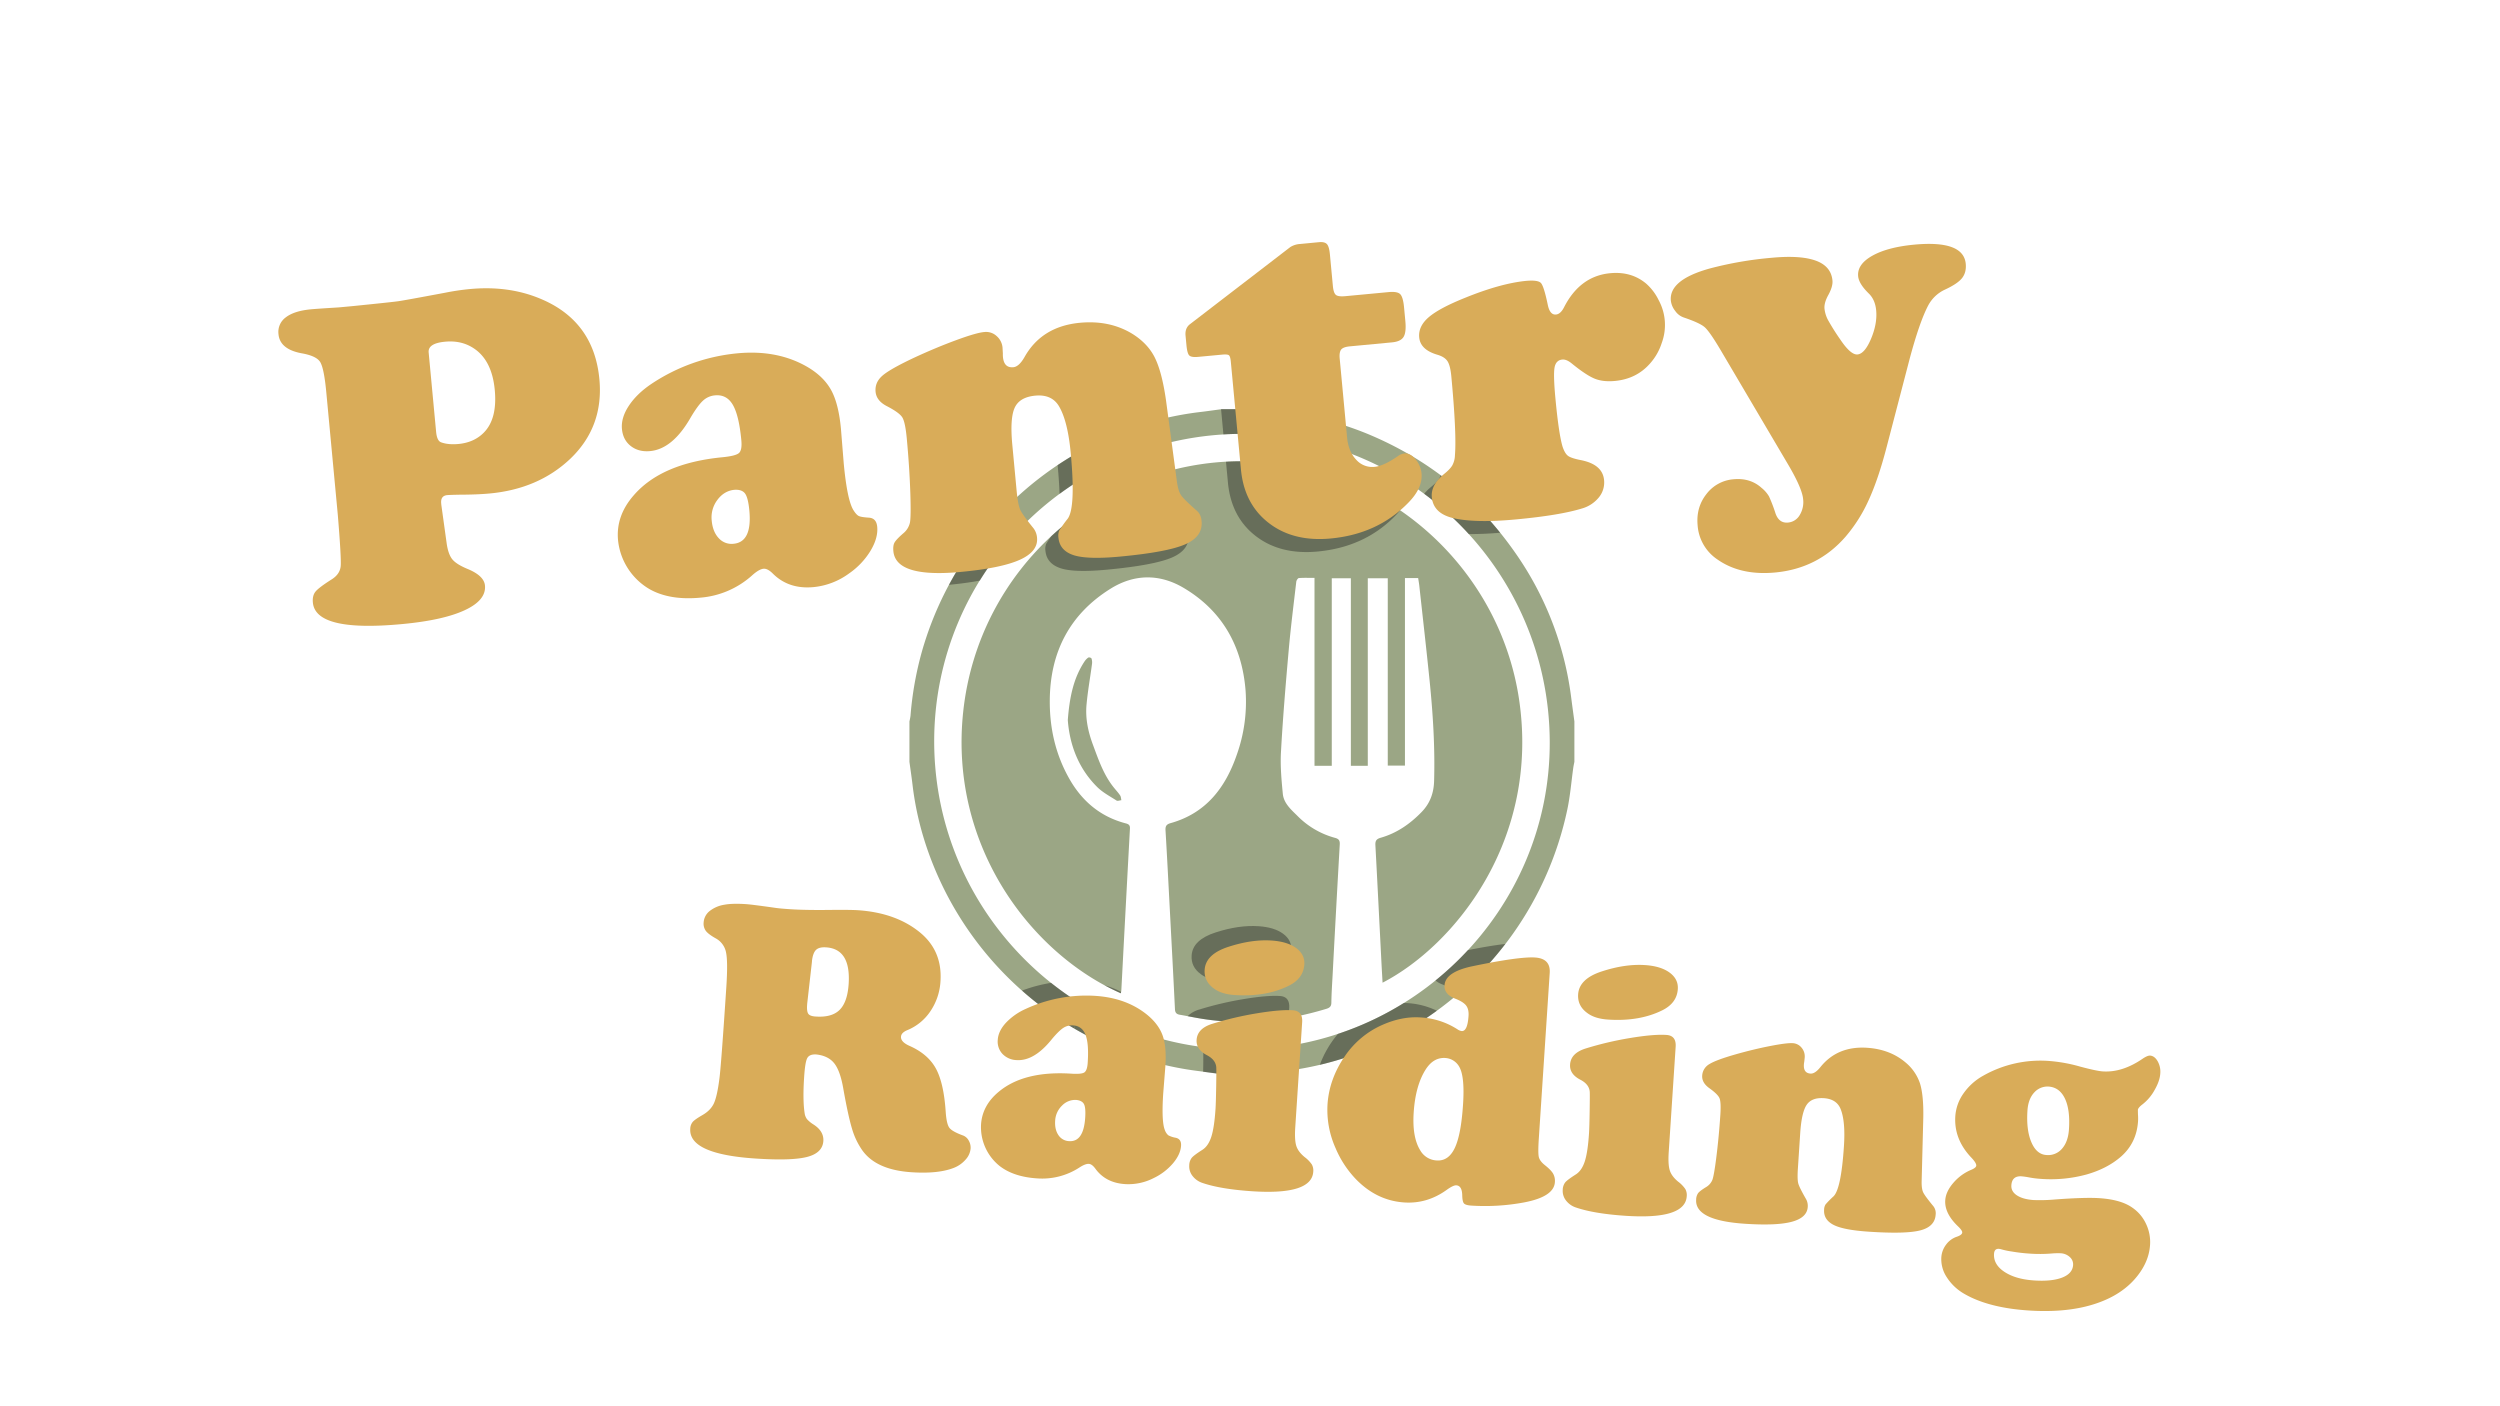
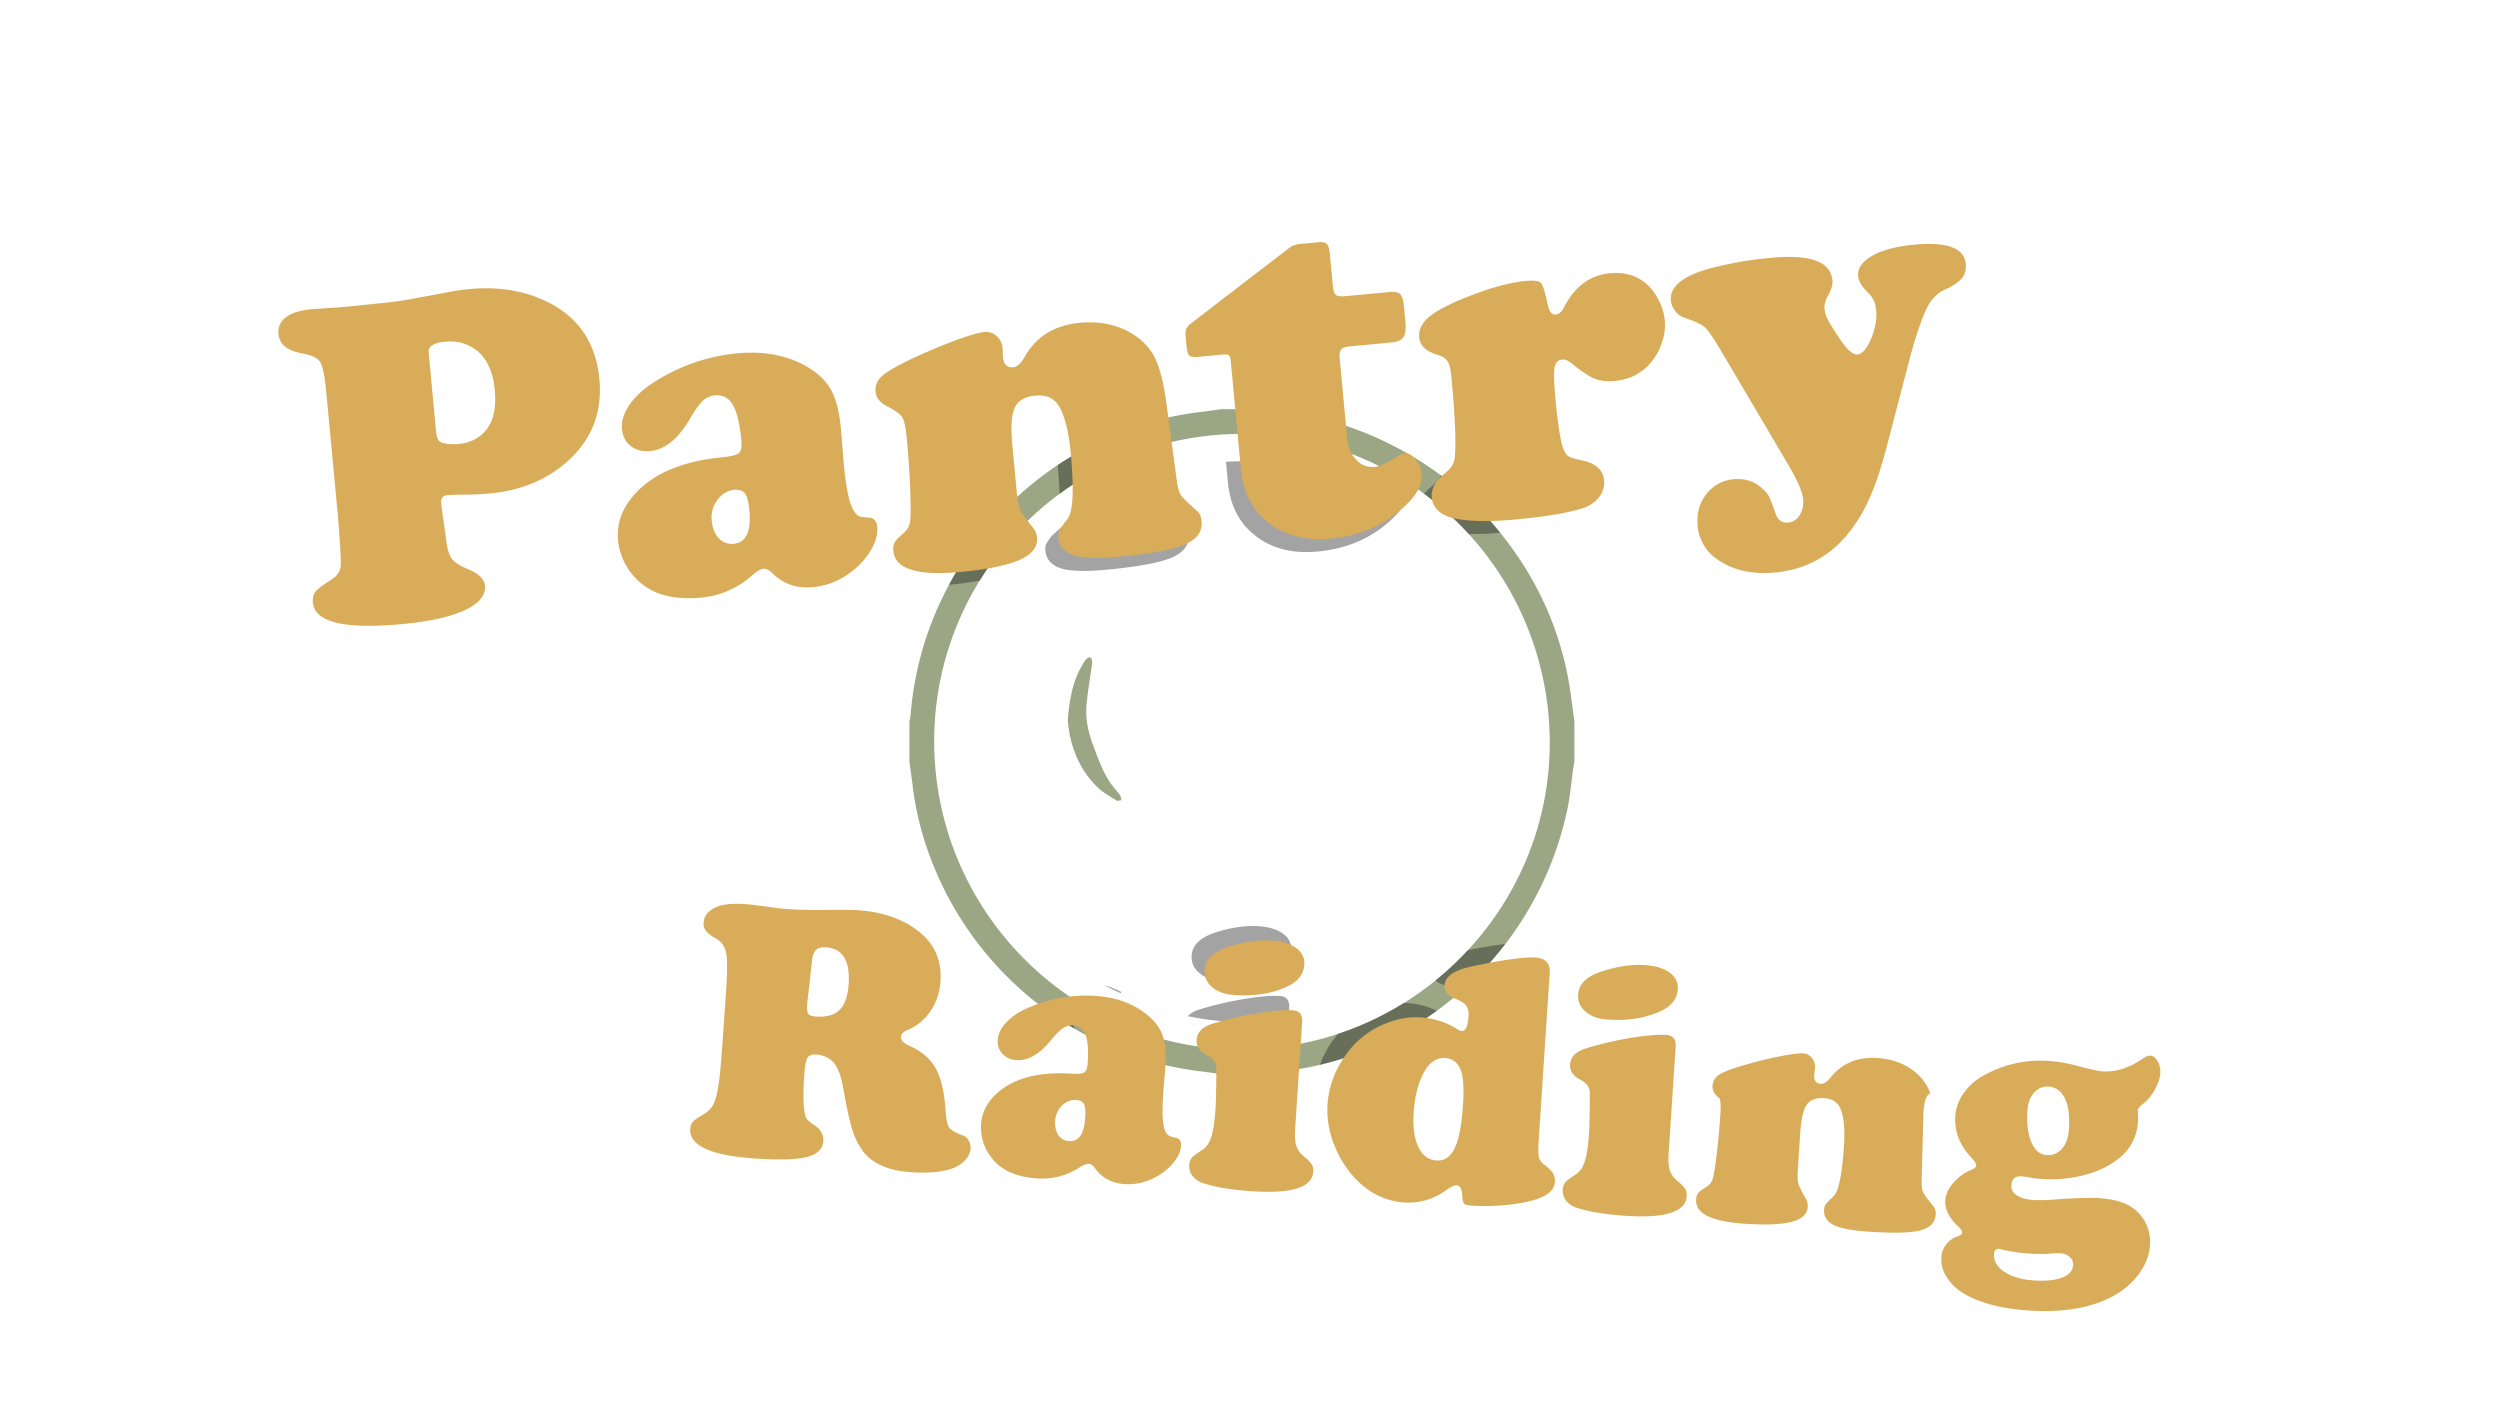
<svg xmlns="http://www.w3.org/2000/svg" id="Layer_1" data-name="Layer 1" viewBox="0 0 1920 1080">
  <defs>
    <style>.cls-1{fill:#9ba685;}.cls-2{opacity:0.4;}.cls-3{fill:#1a1a1a;}.cls-4{fill:#d9ac59;}</style>
  </defs>
  <g id="QrgtaH">
    <path class="cls-1" d="M938.29,314.25h31a34.34,34.34,0,0,0,3.94.79,253.55,253.55,0,0,1,76.61,18Q1120,362,1163.53,424.28A247.27,247.27,0,0,1,1206.71,536c.77,6,1.61,12.07,2.42,18.1v31c-.28,1.45-.62,2.89-.83,4.36-1.51,10.75-2.36,21.64-4.6,32.24a256.77,256.77,0,0,1-118.59,166.76A246.52,246.52,0,0,1,987,822.57c-5.9.72-11.79,1.57-17.69,2.36h-31c-6.3-.83-12.6-1.68-18.91-2.49A243.69,243.69,0,0,1,857,805.79,257.12,257.12,0,0,1,725.7,684.17c-12.94-25.8-21.57-53-24.92-81.78-.68-5.78-1.55-11.54-2.33-17.3v-31a43.79,43.79,0,0,0,.82-4.35A257.79,257.79,0,0,1,708,500.48a256.95,256.95,0,0,1,114.83-150,247.57,247.57,0,0,1,97.77-33.91C926.51,315.9,932.4,315,938.29,314.25ZM1190.2,569.13C1189.41,438.36,1083,332.42,953,333.2c-131.19.79-236,107.32-235.54,237C718,700.78,824.62,806.6,954.35,806,1084.76,805.31,1191,698.64,1190.2,569.13Z" />
-     <path class="cls-1" d="M860.79,762.84C792.29,732.55,728.85,650.24,739.7,547c11.64-110.83,105.47-192.75,213.9-192.77,108.63,0,197.65,80.41,213,182.63,16.16,107.72-49,188.92-104.79,217.85-.31-5.51-.63-10.89-.9-16.26-1.52-29.73-3-59.46-4.6-89.18-.19-3.39.6-4.89,4.11-5.89,12.3-3.52,22.45-10.56,31.35-19.72,6.57-6.76,9.36-14.67,9.62-23.9.74-25.74-.86-51.37-3.45-76.95-2.47-24.33-5.26-48.63-7.92-73-.2-1.88-.56-3.74-.88-5.85H1079V588h-13.2V444.13h-15.34v144h-13v-144h-14.66v144h-13.26V443.82c-4.25,0-8.14-.16-12,.13-.76.06-1.89,1.79-2,2.85-2,17.27-4.21,34.54-5.75,51.86-2.33,26.25-4.55,52.53-6,78.84-.61,10.64.39,21.44,1.41,32.09.69,7.32,6.34,12.15,11.23,17a63.82,63.82,0,0,0,28.85,16.88c2.86.75,3.83,2,3.65,5.08q-2.88,50.48-5.52,101c-.37,6.79-.83,13.57-.92,20.36,0,2.85-1.12,4-3.72,4.83-31.81,9.68-64.09,13-97.06,7.45-5.22-.87-10.41-2-15.63-2.86-2.49-.43-3.59-1.54-3.72-4.3-1.21-25.25-2.57-50.49-3.9-75.74-1.08-20.49-2.11-41-3.34-61.47-.2-3.27.59-4.72,3.92-5.66,27.2-7.63,42.14-27.24,50.89-52.73a121,121,0,0,0,6.68-48.95c-2.66-34.11-17.78-61.33-47.6-79-18.45-10.92-37.87-10.74-56.13.66-31.35,19.56-46.29,48.65-46.64,85.27C806,558.66,810.5,579,821,597.66c9.81,17.52,24,29.59,43.68,34.72,2.08.55,3.26,1.36,3.12,3.87q-3.37,62.09-6.61,124.19A21.36,21.36,0,0,1,860.79,762.84Z" />
    <path class="cls-1" d="M820.07,553c1.34-17.21,4.21-31.87,12.76-44.87a11.37,11.37,0,0,1,3-3.15,2.59,2.59,0,0,1,2.4.64,9.24,9.24,0,0,1,.45,4.14c-1.38,10.46-3.26,20.86-4.22,31.35-1,10.68,1.23,21,5,31.09,4.3,11.59,8.29,23.27,16.26,33,1.54,1.89,3.22,3.69,4.56,5.72.65,1,.65,2.41.94,3.63-1.25.12-2.87.8-3.71.26-5.1-3.28-10.65-6.2-14.89-10.41C827.88,589.76,821.43,571.42,820.07,553Z" />
  </g>
  <g class="cls-2">
    <path class="cls-3" d="M814.15,776.46a11.88,11.88,0,0,0-7.24,1.79q8.9,6.29,18.3,11.8a27.35,27.35,0,0,0-1.48-6.33C822,779.19,818.79,776.76,814.15,776.46Z" />
-     <path class="cls-3" d="M885.06,795.84a235.39,235.39,0,0,1-77.8-41,113.15,113.15,0,0,0-22.36,5.93,255.77,255.77,0,0,0,22,17.43,11.88,11.88,0,0,1,7.24-1.79c4.64.3,7.83,2.73,9.58,7.26a27.35,27.35,0,0,1,1.48,6.33A256.68,256.68,0,0,0,857,805.79a248.53,248.53,0,0,0,27.43,9.51l.58-7.36A90.82,90.82,0,0,0,885.06,795.84Z" />
    <path class="cls-3" d="M860.79,762.84c.06-.38.14-.74.21-1.1a65.75,65.75,0,0,0-12.77-5.07Q854.47,760,860.79,762.84Z" />
-     <path class="cls-3" d="M954.35,806a235.19,235.19,0,0,1-31.91-2,9.52,9.52,0,0,1,1.65,4.63c.09,1.38.07,6.22-.06,14.49l14.26,1.88h31c5.86-.79,11.71-1.63,17.58-2.35l1.26-19.21A238.19,238.19,0,0,1,954.35,806Z" />
    <path class="cls-3" d="M983,764.93q-9.74-.64-27.82,2.36a257,257,0,0,0-34,8,20.18,20.18,0,0,0-9.07,5.16c3.2.6,6.39,1.22,9.59,1.75a200.34,200.34,0,0,0,67.93-.47l.5-7.63Q990.63,765.44,983,764.93Z" />
    <path class="cls-3" d="M933.52,716.13q-17.57,5.68-18.35,17.65-.58,8.91,7.16,14.45,5.71,4.29,15.88,4.95,24.06,1.59,41.68-7.18,11.13-5.55,11.83-16.26.49-7.65-6.29-12.64t-18.9-5.78Q951.37,710.32,933.52,716.13Z" />
    <path class="cls-3" d="M1102.45,753a16.73,16.73,0,0,0,5,2.92q6.13,2.37,8.39,5.23a9.14,9.14,0,0,1,1.73,4.09,256.15,256.15,0,0,0,38.5-40.29q-11.1,1.26-28.74,4.75A240.87,240.87,0,0,1,1102.45,753Z" />
    <path class="cls-3" d="M1103.52,776.25a59.72,59.72,0,0,0-22.69-5.87c-.88,0-1.77-.08-2.66-.1A236.82,236.82,0,0,1,1027.56,794a73.71,73.71,0,0,0-4.7,6.11,78.94,78.94,0,0,0-9.24,17.71,249.1,249.1,0,0,0,71.49-29.36Q1094.64,782.72,1103.52,776.25Z" />
    <path class="cls-3" d="M779.41,410.2a55.84,55.84,0,0,1-5.93-8.86c-.89-2-1.63-5.34-2.23-10a260.43,260.43,0,0,0-19.74,22.81,255.37,255.37,0,0,0-22.69,35q13.45-1.31,23.69-3.25A237.36,237.36,0,0,1,779.41,410.2Z" />
    <path class="cls-3" d="M812.24,357.22l.06.54q1.14,12.19,1.43,21.58a236,236,0,0,1,75.1-37l-2.55-19a252.51,252.51,0,0,0-63.45,27.17Q817.45,353.77,812.24,357.22Z" />
    <path class="cls-3" d="M802.89,423q.95,10,11.93,13.51,10.6,3.34,35.32,1,36.36-3.42,50.07-9.4t12.61-17.81q-.5-5.19-3.45-7.81-10-8.81-12.24-12t-3.23-10.35l-2.24-16.64a216.3,216.3,0,0,0-84.17,48.26,59.79,59.79,0,0,0-4,5.87A10.25,10.25,0,0,0,802.89,423Z" />
    <path class="cls-3" d="M1077.1,362.7c-2.72-3.24-5.5-4.73-8.37-4.46a10.39,10.39,0,0,0-5.1,2q9,4.77,17.57,10.28A19.75,19.75,0,0,0,1077.1,362.7Z" />
-     <path class="cls-3" d="M953,333.2a233,233,0,0,1,71.34,10.69l-1.9-20.2A262.58,262.58,0,0,0,973.23,315a33.92,33.92,0,0,1-3.94-.79h-31l-.52.07,1.81,19.35Q946.27,333.25,953,333.2Z" />
    <path class="cls-3" d="M941.55,354.62l1.5,16q2.49,26.51,21.39,41.08T1012,423.56q36.18-3.4,59.58-27.46a51.49,51.49,0,0,0,3.71-4.17A214.3,214.3,0,0,0,953.6,354.27C949.56,354.27,945.55,354.4,941.55,354.62Z" />
    <path class="cls-3" d="M1098.78,374.21a33.9,33.9,0,0,0-5,5.05A238.16,238.16,0,0,1,1128,410.14q10.71.14,24.15-1A252.51,252.51,0,0,0,1106.41,365a12.77,12.77,0,0,1-1.05,2.39Q1103.65,370.31,1098.78,374.21Z" />
  </g>
  <path class="cls-4" d="M627,809.83c-3.53-.23-5.84.69-7,2.76s-1.92,7-2.44,14.79q-1.15,17.67.42,27.69a9.85,9.85,0,0,0,1.8,4.45,23,23,0,0,0,5,4.1q8,5.14,7.55,12.65-.6,9.18-12.47,12.25t-39.55,1.24q-51.47-3.39-50.19-22.86a8.68,8.68,0,0,1,1.88-5.26q1.66-1.9,7.33-5.17,6.39-3.65,8.9-9t4.24-18.79q1.35-9.83,5.36-70.76,1.26-19.33-.22-26.42a15.62,15.62,0,0,0-7.68-10.7c-4-2.22-6.57-4.18-7.86-5.9a9.42,9.42,0,0,1-1.67-6.46,12.16,12.16,0,0,1,4.56-8.72,24.27,24.27,0,0,1,11.43-4.9q6.08-1.14,16.51-.45,4.59.3,22.86,2.9,3.47.51,11,1,12.53.83,33.5.52,13.28-.09,18.56.25,29.77,2,48.3,17.56,16.68,14.1,15.17,37a45.49,45.49,0,0,1-7.65,22.89,39.23,39.23,0,0,1-17.87,14.68q-4.6,1.93-4.8,5-.27,4,6.39,7,14.25,6.25,20.37,17.41t7.58,33.47q.65,9.27,2.83,12.13t10.65,5.94A8.36,8.36,0,0,1,744,876a10.72,10.72,0,0,1,1.42,6.17,14.45,14.45,0,0,1-3.91,8.48,23.09,23.09,0,0,1-9.08,6.31q-12,4.66-32.35,3.32-27.14-1.77-37.87-16.88a56.47,56.47,0,0,1-7.91-16.72q-3-10-6.7-30.9-2.34-13.42-6.91-19.17T627,809.83Zm-3.4-71.47-3.66,32.31-.09,1.25q-.33,5,1,6.78c.89,1.17,2.83,1.86,5.8,2q12.24.81,18.22-5.15t6.9-19.88q1.75-26.84-17.3-28.1c-3.61-.24-6.22.43-7.81,2S624,734.11,623.55,738.36Z" />
  <path class="cls-4" d="M841.29,764.83q24.19,1.6,40.23,14.94Q890,786.9,893,795.55t2,23.39l-1.64,20.71q-1.43,21.57,1.22,28.16a9.48,9.48,0,0,0,2.66,4.09,19.06,19.06,0,0,0,5.75,1.91c2.93.66,4.29,2.71,4.06,6.14q-.43,6.67-6.27,13.56a44.72,44.72,0,0,1-14.63,11.19,42.69,42.69,0,0,1-22.25,4.68q-14.6-1-22.43-11.53c-1.79-2.54-3.52-3.87-5.19-4q-2.77-.2-7.6,3A52.35,52.35,0,0,1,796.45,905q-18.23-1.2-29-9.73a38.24,38.24,0,0,1-14-31.8q1-14.46,13.37-24.82,19.38-16.33,55.69-14.09,8.07.54,10.26-.93c1.46-1,2.32-3.41,2.58-7.3q1-14.74-1.66-21.56c-1.75-4.53-4.94-7-9.58-7.26a12,12,0,0,0-7.61,2q-3.43,2.29-8.74,8.65-13.54,16.85-27,16a15.63,15.63,0,0,1-10.86-4.76,13.83,13.83,0,0,1-3.62-10.86q.44-6.68,6.23-13a47.48,47.48,0,0,1,15.31-10.73A111,111,0,0,1,841.29,764.83Zm-14.62,79.93a14,14,0,0,0-11,4.31,17.32,17.32,0,0,0-5.31,11.67q-.43,6.68,2.49,11a10.23,10.23,0,0,0,8.22,4.66q11.13.74,12.36-18,.51-7.65-.92-10.4T826.67,844.76Z" />
  <path class="cls-4" d="M1000.06,785.06l-5.31,80.82c-.42,6.39-.15,11.12.81,14.16s3.13,5.93,6.49,8.67a23.74,23.74,0,0,1,5.43,5.6,9.65,9.65,0,0,1,1.1,5.59q-1.19,17.94-46.67,15-24.48-1.61-38.56-6.45a15.81,15.81,0,0,1-7.53-5.38,11.79,11.79,0,0,1-2.47-8.13,9.72,9.72,0,0,1,1.91-5.74q1.66-2,8.23-6.17,4.51-2.91,6.8-10t3.23-21.44q.3-4.59.51-17.22t.06-14.73q-.47-5.76-7.22-9.28Q918.5,806,919,798.58q.59-8.76,12.13-12.33a257,257,0,0,1,34-8q18.08-3,27.82-2.36Q1000.63,776.43,1000.06,785.06Zm-23.53-62.74q12.09.79,18.9,5.78t6.29,12.64Q1001,751.45,989.89,757q-17.62,8.78-41.68,7.18-10.15-.66-15.88-4.95-7.74-5.55-7.16-14.45.8-12,18.35-17.65Q961.37,721.33,976.53,722.32Z" />
  <path class="cls-4" d="M1190.16,747.54l-8.36,127q-.71,10.86,0,14t4.69,6.31q4.79,3.81,6.34,6.57a11.44,11.44,0,0,1,1.32,6.51q-.73,11.13-23.51,15.5A163.53,163.53,0,0,1,1130,925.9q-4.46-.28-5.69-1.7t-1.32-6.44c-.15-4.76-1.67-7.24-4.54-7.43q-2.37-.15-7.65,3.69-14.94,10.62-32.33,9.47-21.57-1.43-37.76-18.55a78.55,78.55,0,0,1-15-23.2,71.73,71.73,0,0,1-6.18-33.51q1.29-19.62,13.34-37.13a67.92,67.92,0,0,1,29-24.08q15-6.56,29-5.64a57.94,57.94,0,0,1,28.46,9.14,7.55,7.55,0,0,0,3.27,1.33q4.44.3,5.24-11.67.33-5.14-1.92-8t-8.39-5.23q-8.58-3.36-8.12-10.31.66-10.15,21.21-14.53,36.26-7.55,48.36-6.74T1190.16,747.54Zm-80.14,65q-9-.59-15,8.66-7.93,12.33-9.31,33.2-1.24,18.92,5,29a15.34,15.34,0,0,0,12.75,7.83q9,.59,13.84-9.64t6.33-33.6q1.41-21.42-3-28.84A13.14,13.14,0,0,0,1110,812.54Z" />
  <path class="cls-4" d="M1286.9,803.92l-5.32,80.82q-.63,9.6.82,14.16t6.48,8.67a23.93,23.93,0,0,1,5.43,5.6,9.57,9.57,0,0,1,1.1,5.59q-1.17,17.94-46.66,15-24.49-1.61-38.56-6.44a15.81,15.81,0,0,1-7.54-5.39,11.89,11.89,0,0,1-2.47-8.13,9.75,9.75,0,0,1,1.92-5.74q1.67-2,8.23-6.16,4.51-2.93,6.8-10t3.23-21.45c.2-3.06.37-8.79.5-17.22s.16-13.33.06-14.73q-.45-5.76-7.21-9.28-8.39-4.32-7.89-11.69.57-8.78,12.13-12.34a256.65,256.65,0,0,1,34-8q18.07-3,27.82-2.36Q1287.47,795.3,1286.9,803.92Zm-23.54-62.74q12.11.8,18.9,5.78t6.3,12.64q-.7,10.71-11.83,16.27-17.62,8.76-41.69,7.17-10.15-.66-15.88-4.95-7.74-5.54-7.15-14.44.78-12,18.34-17.66Q1248.2,740.19,1263.36,741.18Z" />
-   <path class="cls-4" d="M1477.09,858.34l-1.27,49.09c-.06,3.72.34,6.5,1.2,8.32s3.49,5.4,7.89,10.72a8.83,8.83,0,0,1,1.67,6.4q-.6,9.18-11.83,12.07t-39.46,1q-19.2-1.26-26.91-5.12-8-4-7.47-11.81a7.94,7.94,0,0,1,1.11-4,70.91,70.91,0,0,1,6-6.1q5.94-5.48,8.12-38.58,1.27-19.2-2.58-28.67-3.13-7.62-12.87-8.26-9.33-.6-13.19,5.14T1382.58,870l-1.81,27.54q-.54,8.21.3,11.34t6.11,12.27a10.76,10.76,0,0,1,1.16,5.81q-.54,8.21-12.2,11.35t-35.87,1.55q-38.67-2.54-37.62-18.54a9,9,0,0,1,1.51-5c.87-1.11,2.85-2.63,6-4.57a11.47,11.47,0,0,0,5-5.75q1.2-3.33,2.91-16.64,2-15.79,3.16-33.18.63-9.6-.63-12.69t-7.94-7.85q-5.73-4.15-5.37-9.58a10.83,10.83,0,0,1,5.46-8.79q5.11-3.22,20.63-7.65,13.67-3.86,26.26-6.31t17.18-2.15a9.27,9.27,0,0,1,6.83,3.52,10.28,10.28,0,0,1,2.37,7.42c0,.28-.14,1.44-.37,3.47a14.94,14.94,0,0,0-.26,1.94q-.45,6.68,5.12,7,3.35.23,7.44-4.82,13.11-16.46,35.91-15,17.54,1.15,29.45,11.16a35.43,35.43,0,0,1,11.23,16.17Q1477.39,841.17,1477.09,858.34Z" />
+   <path class="cls-4" d="M1477.09,858.34l-1.27,49.09c-.06,3.72.34,6.5,1.2,8.32s3.49,5.4,7.89,10.72a8.83,8.83,0,0,1,1.67,6.4q-.6,9.18-11.83,12.07t-39.46,1q-19.2-1.26-26.91-5.12-8-4-7.47-11.81a7.94,7.94,0,0,1,1.11-4,70.91,70.91,0,0,1,6-6.1q5.94-5.48,8.12-38.58,1.27-19.2-2.58-28.67-3.13-7.62-12.87-8.26-9.33-.6-13.19,5.14T1382.58,870l-1.81,27.54q-.54,8.21.3,11.34t6.11,12.27a10.76,10.76,0,0,1,1.16,5.81q-.54,8.21-12.2,11.35t-35.87,1.55q-38.67-2.54-37.62-18.54a9,9,0,0,1,1.51-5c.87-1.11,2.85-2.63,6-4.57a11.47,11.47,0,0,0,5-5.75q1.2-3.33,2.91-16.64,2-15.79,3.16-33.18.63-9.6-.63-12.69q-5.73-4.15-5.37-9.58a10.83,10.83,0,0,1,5.46-8.79q5.11-3.22,20.63-7.65,13.67-3.86,26.26-6.31t17.18-2.15a9.27,9.27,0,0,1,6.83,3.52,10.28,10.28,0,0,1,2.37,7.42c0,.28-.14,1.44-.37,3.47a14.94,14.94,0,0,0-.26,1.94q-.45,6.68,5.12,7,3.35.23,7.44-4.82,13.11-16.46,35.91-15,17.54,1.15,29.45,11.16a35.43,35.43,0,0,1,11.23,16.17Q1477.39,841.17,1477.09,858.34Z" />
  <path class="cls-4" d="M1651.23,810.69c2.32.16,4.27,1.61,5.86,4.37a16.25,16.25,0,0,1,2,9.43q-.36,5.7-4.39,12.7a35.77,35.77,0,0,1-9.32,11c-2.25,1.72-3.42,3.13-3.49,4.24q0,.42.06,3.36a38.34,38.34,0,0,1,.07,5.31q-1.1,16.56-13,27.09-10.68,9.36-26.83,13.89a104.18,104.18,0,0,1-35.07,3.28,74.19,74.19,0,0,1-9-1.15,53.25,53.25,0,0,0-5.53-.79q-7.38-.48-7.86,6.89-.32,4.74,4.31,7.76t12.83,3.57a129.9,129.9,0,0,0,16.51-.45q23-1.71,33.88-1,16.41,1.08,25.1,7.1a30.7,30.7,0,0,1,10.7,12.44,32.31,32.31,0,0,1,3.18,16.41q-.91,14.05-12.08,26.59-13.28,14.78-37.55,20.73-19,4.6-43.5,3-30.89-2-49.46-12.75a38.69,38.69,0,0,1-13.42-12.62,25.18,25.18,0,0,1-4.3-15.37,18,18,0,0,1,3.65-9.82,16.82,16.82,0,0,1,8-6q4.29-1.4,4.41-3.34.11-1.53-3.18-4.68-10.52-10.05-9.86-20.07.43-6.68,6.26-13.42a36.81,36.81,0,0,1,14-10.11c2.3-1,3.48-2,3.56-3.12q.12-2-3.79-6.12-13.47-14.16-12.3-31.82A34.22,34.22,0,0,1,1508,839.7a45.06,45.06,0,0,1,15.07-13.54,89.1,89.1,0,0,1,50.62-11.34,119.55,119.55,0,0,1,24,4.37q12.49,3.33,17.23,3.65,15.15,1,31-10Q1649.42,810.58,1651.23,810.69ZM1535.15,959.11c-2.32-.15-3.56,1.12-3.74,3.81q-.54,8.21,8,13.87t22.76,6.6q13.62.89,21.59-2.22t8.38-9.64a7.44,7.44,0,0,0-2.53-6.11,11,11,0,0,0-7.07-2.91,51.73,51.73,0,0,0-6.44.14,110.82,110.82,0,0,1-17.47.11,131.24,131.24,0,0,1-13.58-1.6,59.77,59.77,0,0,1-7.86-1.63A11.47,11.47,0,0,0,1535.15,959.11Zm38.65-124.59a13.68,13.68,0,0,0-11.54,4.55q-4.59,5-5.17,13.77-1,15,3,24.37t11.51,9.84a14,14,0,0,0,12.05-4.87q4.68-5.34,5.31-14.81,1-14.88-3-23.46T1573.8,834.52Z" />
  <path class="cls-4" d="M259.42,395.22,250.57,301q-1.73-18.27-4.69-23t-14.36-6.69q-16.56-3.14-17.63-14.61a13.8,13.8,0,0,1,5.64-13q6.41-4.94,19.3-6.15,4.3-.41,21.36-1.47l10.75-1q29.71-3,34.79-3.72t36.16-6.55A185.85,185.85,0,0,1,360.77,222q29.37-2.76,53.42,7.08,41.9,17,46.14,62.16,3.42,36.54-22.44,61.19Q413.49,375.5,376.06,379q-9.49.89-23.4.93-7.4.15-9.18.32-5.21.5-4.64,6.4l.1,1.08L343,417q1.17,8.56,4.34,12.51t12.19,7.62q12.22,5.17,12.92,12.52,1.07,11.28-15.56,19T308.69,479.3q-66.27,6.22-68.4-16.52-.51-5.37,2.09-8.51t12.66-9.5q6.14-4,6.63-10.2T259.42,395.22Zm69.79-124.55,5.72,60.9q.65,7,3.83,8.13,5.43,2,13.31,1.28,11.82-1.11,19.26-8.49,10.76-10.59,8.65-33-2.19-23.28-16.78-32.39-9.21-5.82-21.4-4.67Q328.56,263.69,329.21,270.67Z" />
  <path class="cls-4" d="M566.32,271.35q31.17-2.93,54.32,10.79,12.24,7.35,17.84,17.75t7.36,29.39L648,356q2.61,27.76,7.33,35.63,2.34,3.76,4.23,4.66t7.71,1.27q5.81.36,6.43,7,.81,8.59-5.21,18.56a57.44,57.44,0,0,1-16.36,17.25,55,55,0,0,1-27.38,10.53q-18.79,1.75-30.94-10.11-4.2-4.29-7.42-4-3.58.35-9.07,5.37A67.55,67.55,0,0,1,537.88,459q-23.46,2.2-38.91-6.47a49.23,49.23,0,0,1-24.31-37.64q-1.76-18.63,11.94-34.37,21.34-24.78,68.07-29.34,10.4-1,12.89-3.29t1.78-9.83q-1.79-19-6.52-27.13t-13.7-7.29a15.35,15.35,0,0,0-9.27,4.12q-3.92,3.61-9.37,12.81-13.82,24.24-31.18,25.87-8.78.82-14.81-3.85t-6.83-13.09q-.81-8.6,5.28-17.84t17.3-16.8A143.22,143.22,0,0,1,566.32,271.35Zm-2.25,104.82q-7.89.75-13.1,7.74a22.24,22.24,0,0,0-4.37,15.95q.79,8.59,5.42,13.49a13.23,13.23,0,0,0,11.42,4.26q14.32-1.35,12.06-25.53-.93-9.84-3.31-13.06C570.61,376.89,567.9,375.93,564.07,376.17Z" />
  <path class="cls-4" d="M895.47,307.28l8.43,62.81q1,7.13,3.23,10.35t12.24,12q3,2.63,3.45,7.81,1.11,11.82-12.61,17.81t-50.07,9.4q-24.71,2.31-35.32-1-11-3.48-11.93-13.51a10.25,10.25,0,0,1,.57-5.39,94.5,94.5,0,0,1,6.39-9q6.45-8.19,2.45-50.82-2.32-24.72-9.16-36-5.55-9.06-18.09-7.88-12,1.14-15.75,9.25t-1.86,28.36L780.78,377q1,10.56,2.7,14.38t10.3,14.39a13.9,13.9,0,0,1,2.66,7.15q1,10.58-13.23,17t-45.37,9.32q-49.8,4.68-51.73-15.92c-.27-2.87,0-5.09.91-6.68s3.09-3.93,6.66-7a14.85,14.85,0,0,0,5.17-8.35q.84-4.5.31-21.8-.67-20.53-2.77-42.92-1.17-12.36-3.41-16T681.26,312q-8.14-4.11-8.81-11.09-.68-7.17,5.17-12.32t24.71-14q16.62-7.69,32.16-13.41T756,255a11.89,11.89,0,0,1,9.41,3.09,13.32,13.32,0,0,1,4.55,9c0,.36.11,1.86.24,4.49a20.07,20.07,0,0,0,.06,2.53q.79,8.6,8,7.92c2.86-.27,5.7-2.82,8.49-7.66Q800,250.67,829.36,247.9q22.57-2.11,39.8,8.19,12.08,7.37,17.62,18.31T895.47,307.28Z" />
  <path class="cls-4" d="M1028.89,275.41l5.68,60.54q1,10.74,6.94,17.05a16.43,16.43,0,0,0,14.16,5.54q7-.66,17.84-8.18a10.46,10.46,0,0,1,5.22-2.12c2.87-.27,5.65,1.22,8.37,4.46a19.55,19.55,0,0,1,4.64,10.94q1,11.12-10.17,22.46-23.4,24.06-59.58,27.46-28.66,2.69-47.55-11.89t-21.39-41.08l-7.77-82.74q-.39-4.12-1.46-5c-.72-.59-2.46-.76-5.2-.5l-18.45,1.73q-5.19.49-6.79-1.08c-1.06-1-1.78-3.65-2.18-7.83l-.74-7.88q-.32-5.4,3.38-8.27L991,189.71a16.08,16.08,0,0,1,7.37-2.32L1012.9,186q4.47-.42,6.2,1.5t2.28,8l2.27,24.18q.51,5.37,2.36,6.83c1.24,1,3.7,1.28,7.41.93l33.13-3.12q6.63-.61,8.83,1.62c1.46,1.48,2.44,4.86,2.93,10.11l1,10.57q.81,8.59-1.38,12.14t-8.83,4.17L1036.68,266q-5,.47-6.64,2.43C1029,269.75,1028.57,272.07,1028.89,275.41Z" />
  <path class="cls-4" d="M1171.62,215.75q9.5-.9,11.81,1.6t5.28,16.85q1.63,7.8,6.29,7.36,3.59-.34,6.32-5.83,12.23-23.74,35.33-25.91,16.3-1.53,27.68,8.06a40.44,40.44,0,0,1,9.49,12.57,39.93,39.93,0,0,1,2.38,33,43.38,43.38,0,0,1-8.84,15.56q-10.42,12-27.09,13.56-9.13.87-15.61-1.78t-17.44-11.55q-4.11-3.4-7.34-3.11-5,.48-6,6.26t.71,23.87q2.55,27,5.44,36.71c1.17,3.51,2.56,5.88,4.19,7.11s4.94,2.33,10,3.31q16.58,3.31,17.71,15.32a18.08,18.08,0,0,1-4,13.29,25.77,25.77,0,0,1-13.1,8.55q-16.86,5.19-50.17,8.33-31.71,3-48.7-1-15.17-3.63-16.32-16-.88-9.31,9.18-17.67,4.88-3.88,6.58-6.85a17.54,17.54,0,0,0,2-7.87q1.34-16.56-2.8-60.62-.77-8.06-2.88-11.39t-7.69-5q-13.18-3.82-14.08-13.32-.81-8.59,7.39-15.6t28.22-15Q1152.29,217.75,1171.62,215.75Z" />
  <path class="cls-4" d="M1466.54,275.86,1449,343.09q-6.49,25-13.93,41.15a116.24,116.24,0,0,1-17.7,27.95q-21.19,24.39-54,27.48-26.51,2.49-44.3-9.94a34.44,34.44,0,0,1-15.29-26.2q-1.29-13.8,6.69-24a28.89,28.89,0,0,1,20.88-11.45q12.88-1.2,21.58,6.65a24.44,24.44,0,0,1,5.67,6.51,116.45,116.45,0,0,1,5,13.08q2.71,7.69,9.7,7a11.46,11.46,0,0,0,8.86-5.71,19.06,19.06,0,0,0,2.63-12.35q-.78-8.43-11.95-27.25l-51.8-87.82q-8.14-13.69-11.89-16.95t-15.87-7.36a13.23,13.23,0,0,1-6.71-5.07,15.63,15.63,0,0,1-3.36-7.9q-1.5-15.94,29.67-24.65a278.74,278.74,0,0,1,47.82-8.29q19-1.78,30.28,1.13,15.18,3.82,16.35,16.35.42,4.48-3.12,11-3.4,6.11-3,10.58a23.78,23.78,0,0,0,2.72,8.78,174.66,174.66,0,0,0,9.45,15q8,11.9,13.18,11.41,5.55-.52,10.42-12.09t3.92-21.78q-.78-8.24-5.74-13-7.56-7.42-8.1-13.16-.86-9.14,10.81-15.74T1470,187.9q38-3.57,39.69,14.7.61,6.63-2.85,11t-13.35,8.93a27.7,27.7,0,0,0-12.6,12Q1474.16,247.32,1466.54,275.86Z" />
</svg>